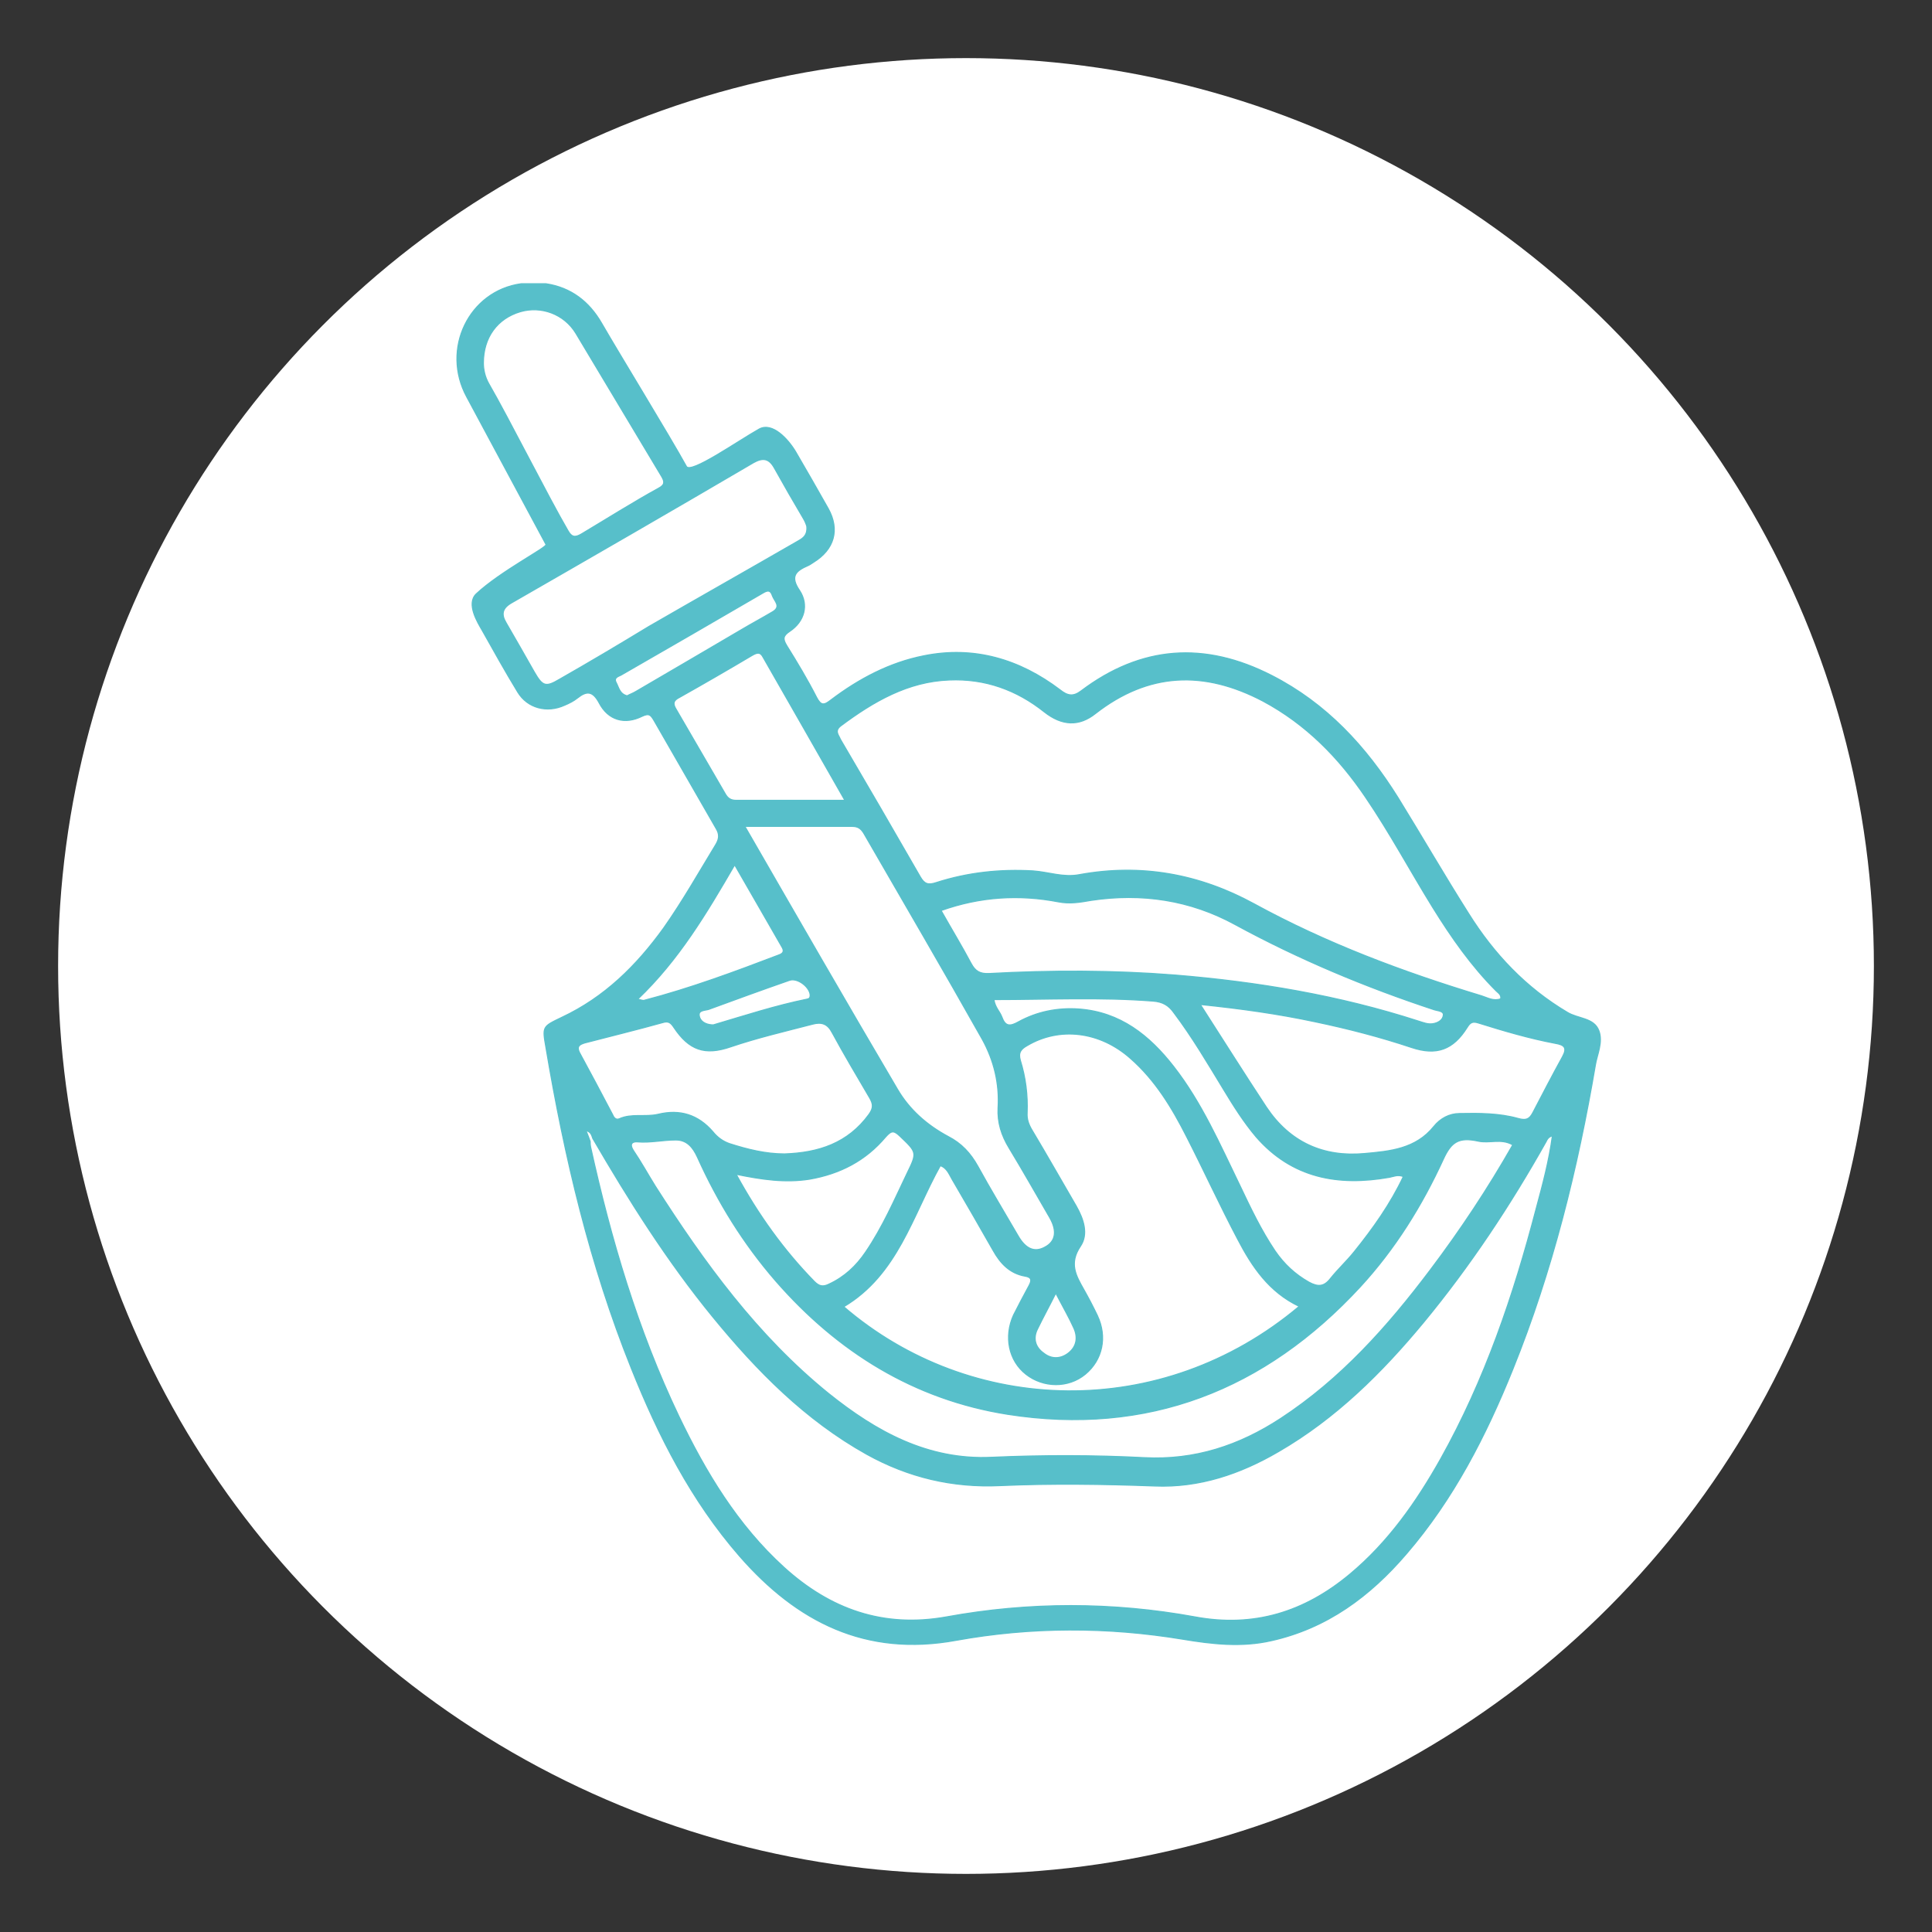
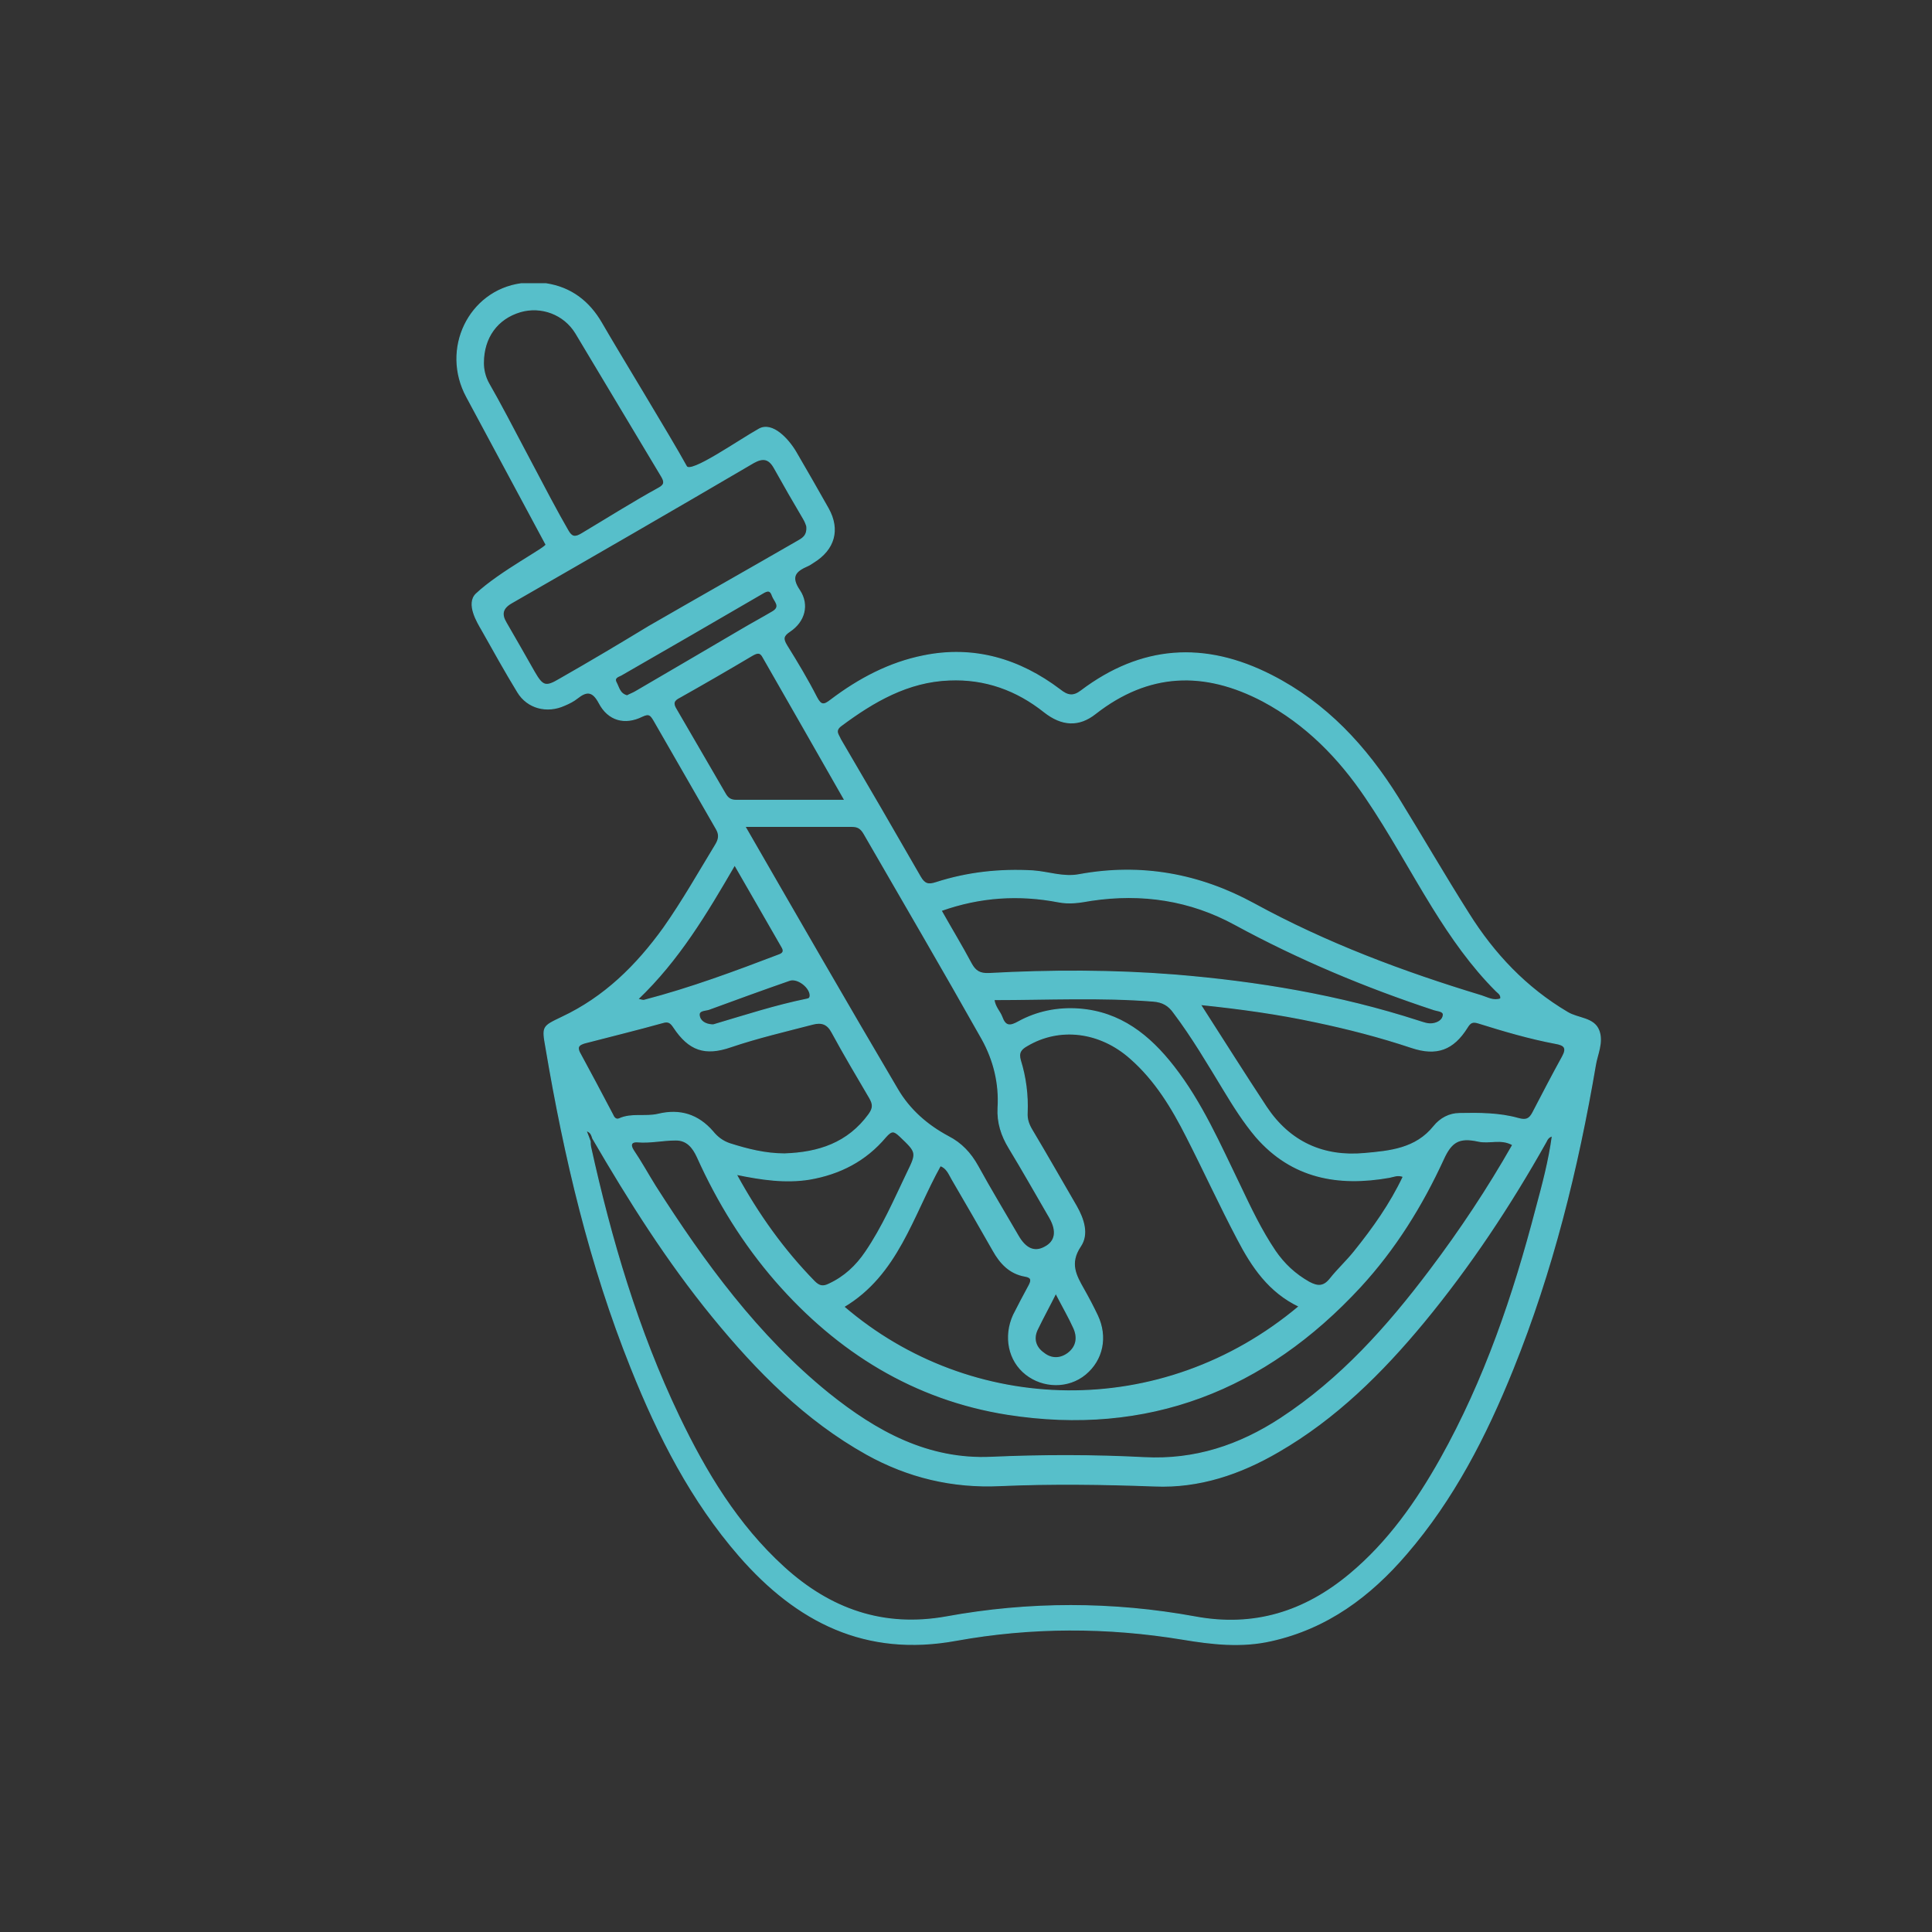
<svg xmlns="http://www.w3.org/2000/svg" version="1.1" baseProfile="basic" id="Capa_1" x="0px" y="0px" viewBox="0 0 512 512" xml:space="preserve">
  <rect x="0" y="0" width="512" height="512" fill="#333333" stroke="none" />
  <style type="text/css">
	.st0{fill:#FFFFFF;}
	.st1{fill:#57BFCA;stroke:#57BFCA;stroke-width:0.283;stroke-miterlimit:10;}
</style>
  <g>
    <g>
-       <circle class="st0" cx="256" cy="256" r="240.6" />
-     </g>
+       </g>
    <g>
      <path class="st1" d="M423.7,273.1c-1.3-3.4-5.5-3.1-8.3-4.8c-11-6.5-19.5-15.5-26.2-26.2c-6.4-10.1-12.4-20.5-18.7-30.7    c-8.5-13.6-19-25-33.5-32.4c-17.8-9.1-34.6-7.9-50.5,4.1c-2.1,1.6-3.6,1.3-5.6-0.3c-10.7-8.1-22.8-11.7-36.1-9    c-9.1,1.8-17.2,6.1-24.6,11.7c-1.8,1.4-2.6,1.6-3.8-0.7c-2.4-4.7-5.1-9.2-7.9-13.7c-1.1-1.8-1-2.6,0.8-3.8c3.9-2.6,5.1-7,2.6-10.8    c-2.6-3.8-1-5.2,2.2-6.6c0.5-0.2,1-0.6,1.5-0.9c5.5-3.4,7-8.6,3.9-14.2c-2.8-5-5.7-10-8.6-15c-2-3.4-6.2-8-9.7-6.1    c-5.7,3.2-18.2,12-19.3,9.9c-4.7-8.5-17.6-29.5-22.5-38c-3.3-5.7-8.1-9.4-14.7-10.4c-2.2,0-4.4,0-6.6,0    c-13.8,1.9-21.3,17.3-14.4,30c4.6,8.6,16.4,30.5,21,39.1c0.4,0.7-12.1,7.1-18.5,13.1c-2.7,2.6,0.4,7.6,1.5,9.5    c3.1,5.5,6.2,11.1,9.5,16.5c2.6,4.3,7.8,5.6,12.4,3.5c1.2-0.5,2.4-1.1,3.4-1.9c2.5-2,4.1-1.9,5.8,1.3c2.4,4.6,6.8,5.8,11.4,3.5    c1.9-0.9,2.3-0.2,3.1,1.1c5.5,9.6,11,19.1,16.5,28.7c0.9,1.5,0.8,2.7-0.1,4.2c-4.5,7.4-8.8,15-13.8,22.1    c-7.2,10-15.7,18.4-27,23.7c-5.2,2.5-5.2,2.4-4.2,8.1c4.9,29,11.6,57.5,22.6,84.9c7.2,18,15.9,35.1,28.7,49.8    c15.2,17.4,33.4,26.7,57.4,22.3c19.9-3.6,40-3.6,60-0.3c7.8,1.3,15.6,2.2,23.5,0.4c14.8-3.3,26.2-11.8,35.8-23    c12.5-14.5,21.1-31.3,28.2-48.9c10.5-26,17.2-53.1,21.9-80.7C423.2,279.6,424.9,276.2,423.7,273.1z M222.9,192.3    c8.6-6.4,17.7-11.7,28.7-12.1c9.4-0.4,17.8,2.6,25.2,8.5c4.6,3.6,9.1,3.9,13.5,0.4c14.1-11,28.8-11.5,44.4-3.3    c11.4,6.1,20.1,15,27.2,25.5c6.4,9.4,11.8,19.5,17.8,29.2c4.9,7.9,10.2,15.5,16.8,22.1c0.6,0.6,1.4,1,1.2,2.1    c-1.9,0.7-3.5-0.3-5.1-0.8c-20.8-6.3-41.1-13.9-60.3-24.4c-14.5-7.9-29.9-10.7-46.3-7.7c-4.2,0.8-8.1-0.7-12.2-1    c-8.8-0.5-17.3,0.4-25.7,3.1c-2.1,0.7-3.1,0.4-4.2-1.5c-7-12.2-14.1-24.4-21.2-36.5C222.3,194.8,221,193.7,222.9,192.3z     M197.4,219c9.9,0,19.1,0,28.4,0c1.5,0,2.3,0.5,3.1,1.8c10.5,18.2,21.1,36.3,31.4,54.6c3.1,5.6,4.6,11.8,4.2,18.2    c-0.2,3.9,0.9,7.3,2.9,10.6c3.7,6.1,7.2,12.3,10.8,18.5c2,3.5,1.6,6.3-1.3,7.8c-2.7,1.5-5.1,0.5-7.1-3    c-3.6-6.2-7.3-12.3-10.7-18.5c-1.9-3.4-4.3-6-7.8-7.8c-5.6-3-10.3-7.1-13.5-12.6C224.3,265.7,211,242.6,197.4,219z M214.7,264    c-0.1,0.6-0.4,0.7-0.9,0.8c-8.3,1.7-16.3,4.3-24.4,6.7c-0.2,0.1-0.5,0.1-0.7,0.1c-1.7-0.1-3.2-0.9-3.4-2.5    c-0.2-1.4,1.5-1.3,2.5-1.6c7.1-2.6,14.2-5.2,21.4-7.7C211.4,259,214.9,261.8,214.7,264z M271.9,364.2c4.6,3.6,11.2,3.7,15.7,0    c4.6-3.8,5.9-9.9,3.2-15.6c-1.1-2.3-2.3-4.6-3.6-6.9c-2.1-3.7-3.9-6.9-0.9-11.4c2.2-3.2,0.9-7.2-1.1-10.7    c-3.9-6.7-7.7-13.4-11.7-20.1c-0.9-1.5-1.4-2.9-1.3-4.6c0.2-4.7-0.4-9.4-1.8-13.9c-0.6-2.1,0.2-3,1.8-3.9    c8.6-5.1,19.3-3.8,27.4,3.4c6.6,5.8,11,13.1,14.9,20.8c4.6,9,8.8,18.2,13.5,27.1c3.8,7.3,8.3,14,16.3,17.8    c-36.5,30.7-87.1,29-120.7,0.1c14.3-8.5,18.2-24.1,25.6-37.4c1.7,0.6,2.3,2.2,3.1,3.6c3.7,6.3,7.3,12.6,10.9,18.9    c1.9,3.4,4.4,6.1,8.5,6.8c1.8,0.3,1.7,1.2,1,2.5c-1.4,2.6-2.8,5.2-4.1,7.8C266,354.2,267.3,360.6,271.9,364.2z M275,352.1    c1.4-2.9,3-5.8,4.8-9.4c1.8,3.5,3.5,6.4,4.8,9.3c1.1,2.5,0.7,4.9-1.5,6.6c-2.1,1.6-4.5,1.6-6.5,0C274.3,357,273.7,354.6,275,352.1    z M238.5,301.1c4.5,4.3,4.6,4.3,1.9,9.8c-3.4,7.1-6.5,14.3-11,20.9c-2.5,3.7-5.6,6.6-9.7,8.5c-1.6,0.8-2.6,0.6-3.9-0.7    c-8.1-8.3-14.8-17.6-20.7-28.4c6.8,1.4,13,2.3,19.4,1.3c8.1-1.4,14.9-4.9,20.2-11.2C236.3,299.5,236.9,299.6,238.5,301.1z     M205.6,339.5c16.4,18.8,36.7,31.4,61.4,35.3c37.1,5.8,68.2-6.4,93.5-33.8c9.2-10,16.3-21.4,22-33.8c2.1-4.6,4.1-5.9,9.2-4.8    c3,0.7,6.1-0.8,9.2,1c-6.6,11.6-13.9,22.6-21.9,33.2c-11.3,15-23.7,28.9-39.6,39.3c-11,7.2-22.8,11.1-36.1,10.4    c-13.5-0.7-27-0.7-40.5-0.1c-16.9,0.8-30.6-6.8-43.2-16.9c-18.9-15.3-33-34.7-45.9-54.9c-2-3.2-3.8-6.5-5.9-9.6    c-1-1.6-0.3-2.3,1.1-2.2c3.4,0.3,6.8-0.5,10.2-0.5c2.9,0,4.5,1.9,5.7,4.5C190.2,318.6,197,329.6,205.6,339.5z M358.9,331.7    c-2,2.5-4.3,4.6-6.3,7.1c-1.7,2.2-3.3,2.3-5.7,1c-3.7-2.1-6.6-4.8-9-8.3c-3.7-5.5-6.5-11.4-9.3-17.3c-5.3-10.9-10.1-22-17.6-31.6    c-6.4-8.2-14.1-14.4-25.1-15.2c-5.6-0.4-11.1,0.7-16,3.4c-2.3,1.3-3.5,1.2-4.4-1.3c-0.5-1.4-1.8-2.5-2.1-4.6    c14.2,0,28.2-0.7,42.2,0.4c2.5,0.2,4.1,1.1,5.5,3.1c4.9,6.5,9,13.5,13.2,20.4c2.6,4.3,5.3,8.6,8.6,12.5    c9.5,10.9,21.7,13.1,35.3,10.7c1.1-0.2,2.2-0.8,3.7-0.2C368.5,319,363.9,325.5,358.9,331.7z M262.1,258c-2.4,0.1-3.6-0.6-4.7-2.6    c-2.5-4.7-5.3-9.3-8-14.1c10.4-3.7,20.7-4.3,31.1-2.3c3.1,0.6,5.8,0.1,8.7-0.4c13.4-2,26.2-0.1,38.1,6.4    c16.9,9.2,34.6,16.6,52.8,22.6c0.9,0.3,2.5,0.3,2.4,1.4c-0.1,1.3-1.4,2.1-2.8,2.3c-1.3,0.2-2.5-0.3-3.8-0.7    c-21-6.8-42.6-10.4-64.5-12.2C295,257.1,278.5,257.1,262.1,258z M129.6,101.8c-1.1-1.9-1.5-3.9-1.5-5.6c0-6.8,3.7-11.8,9.8-13.6    c5.5-1.6,11.6,0.6,14.7,5.7c5.3,8.9,17.4,29,22.7,37.9c0.9,1.5,0.9,2.3-0.8,3.2c-6.4,3.5-14.2,8.4-20.4,12.1    c-1.7,1-2.6,0.9-3.6-0.9C145.3,131.7,134.7,110.6,129.6,101.8z M148.3,180c-3.7,2.2-4.5,1.9-6.7-1.9c-2.5-4.4-5-8.8-7.5-13.1    c-1.3-2.2-1-3.8,1.4-5.2c21.4-12.3,42.9-24.7,64.2-37.2c2.5-1.4,4.1-1.1,5.5,1.4c2.5,4.5,5.1,9,7.7,13.4c0.5,0.8,0.8,1.7,0.9,2    c0.3,2.7-1.3,3.4-2.7,4.2c-13,7.5-26.1,14.9-39.1,22.4C164.1,170.8,156.2,175.5,148.3,180z M168.6,183.2c-0.8,0.5-1.7,0.8-2.4,1.2    c-2-0.5-2.2-2.2-2.9-3.5c-0.7-1.3,0.5-1.6,1.3-2c12.5-7.2,25-14.4,37.5-21.7c1.3-0.8,2.1-0.9,2.6,0.7c0.5,1.4,2.4,2.8,0.1,4.2    c-2.7,1.6-5.5,3.1-8.2,4.7C187.2,172.3,177.9,177.8,168.6,183.2z M179.2,188c-1-1.6-0.7-2.4,0.9-3.2c6.4-3.6,12.8-7.3,19.2-11.1    c1.4-0.8,2.2-1,3,0.6c7.1,12.4,14.2,24.8,21.6,37.8c-10,0-19.4,0-28.8,0c-1.5,0-2.3-0.6-3-1.9C187.8,202.8,183.5,195.4,179.2,188z     M194.7,229.2c4.4,7.6,8.5,14.8,12.6,21.9c0.5,0.9,0.3,1.5-0.7,1.9c-11.8,4.5-23.6,8.9-35.9,12.1c-0.3,0.1-0.7-0.1-1.7-0.3    C179.9,254.4,187.2,242.1,194.7,229.2z M154.9,276.4c6.9-1.8,13.9-3.5,20.7-5.4c1.6-0.5,2.2,0.1,3,1.3c4,6,8.2,7.5,15.1,5.1    c7.1-2.4,14.4-4.1,21.7-6c2.3-0.6,3.9-0.1,5.1,2.2c3.2,5.9,6.6,11.6,10,17.4c0.9,1.6,1,2.6-0.2,4.3c-5.6,7.7-13.4,10.2-22.4,10.5    c-5,0-9.8-1.2-14.5-2.7c-1.8-0.6-3.3-1.7-4.5-3.2c-3.9-4.5-8.7-6-14.5-4.6c-3.4,0.8-7-0.3-10.3,1.2c-1,0.4-1.5-0.5-1.8-1.2    c-2.9-5.5-5.8-11-8.8-16.5C152.8,277.2,153.7,276.8,154.9,276.4z M407.1,320.3c-6,23-13.6,45.4-25.3,66.3    c-6.4,11.4-13.9,22.1-24.1,30.6c-12,10-25.4,14.2-41,11.3c-21.9-4-44-4-65.9,0c-16.7,3-30.8-2-43.1-13.2    c-12.3-11.2-20.7-25.2-27.8-40c-10.9-22.8-18-46.9-23.4-71.4c-0.1-0.5-0.1-0.9-0.1-1.4c-0.3-0.8-0.6-1.7-1.1-2.9    c1.4,0.4,1.5,1.3,1.8,2.1c9.6,16.5,19.7,32.5,31.8,47.3c11.7,14.3,24.5,27.3,40.8,36.4c11,6.1,22.7,8.9,35.4,8.3    c13.6-0.6,27.3-0.4,40.9,0.1c11.8,0.5,22.7-3.2,32.8-9.1c15.2-8.8,27.4-20.9,38.5-34.3c12.3-14.9,22.9-30.9,32.4-47.8    c0.3-0.6,0.6-1.3,1.7-1.6C410.5,307.7,408.8,314,407.1,320.3z M414.1,280c-2.7,4.9-5.3,9.9-7.9,14.9c-0.9,1.7-1.8,2.1-3.9,1.5    c-5-1.4-10.3-1.4-15.5-1.3c-2.7,0-5.1,1.3-6.8,3.4c-4.8,6-11.7,6.6-18.4,7.2c-10.9,1-19.8-3-26-12.3c-5.8-8.8-11.4-17.7-17.5-27.2    c10.7,1.1,20.7,2.5,30.5,4.6c8.6,1.8,17.1,4,25.5,6.8c6.6,2.2,11,0.6,14.7-5.3c0.8-1.3,1.4-1.7,3-1.2c6.7,2.1,13.5,4.1,20.4,5.4    C414.5,276.9,415.4,277.6,414.1,280z" />
    </g>
  </g>
</svg>